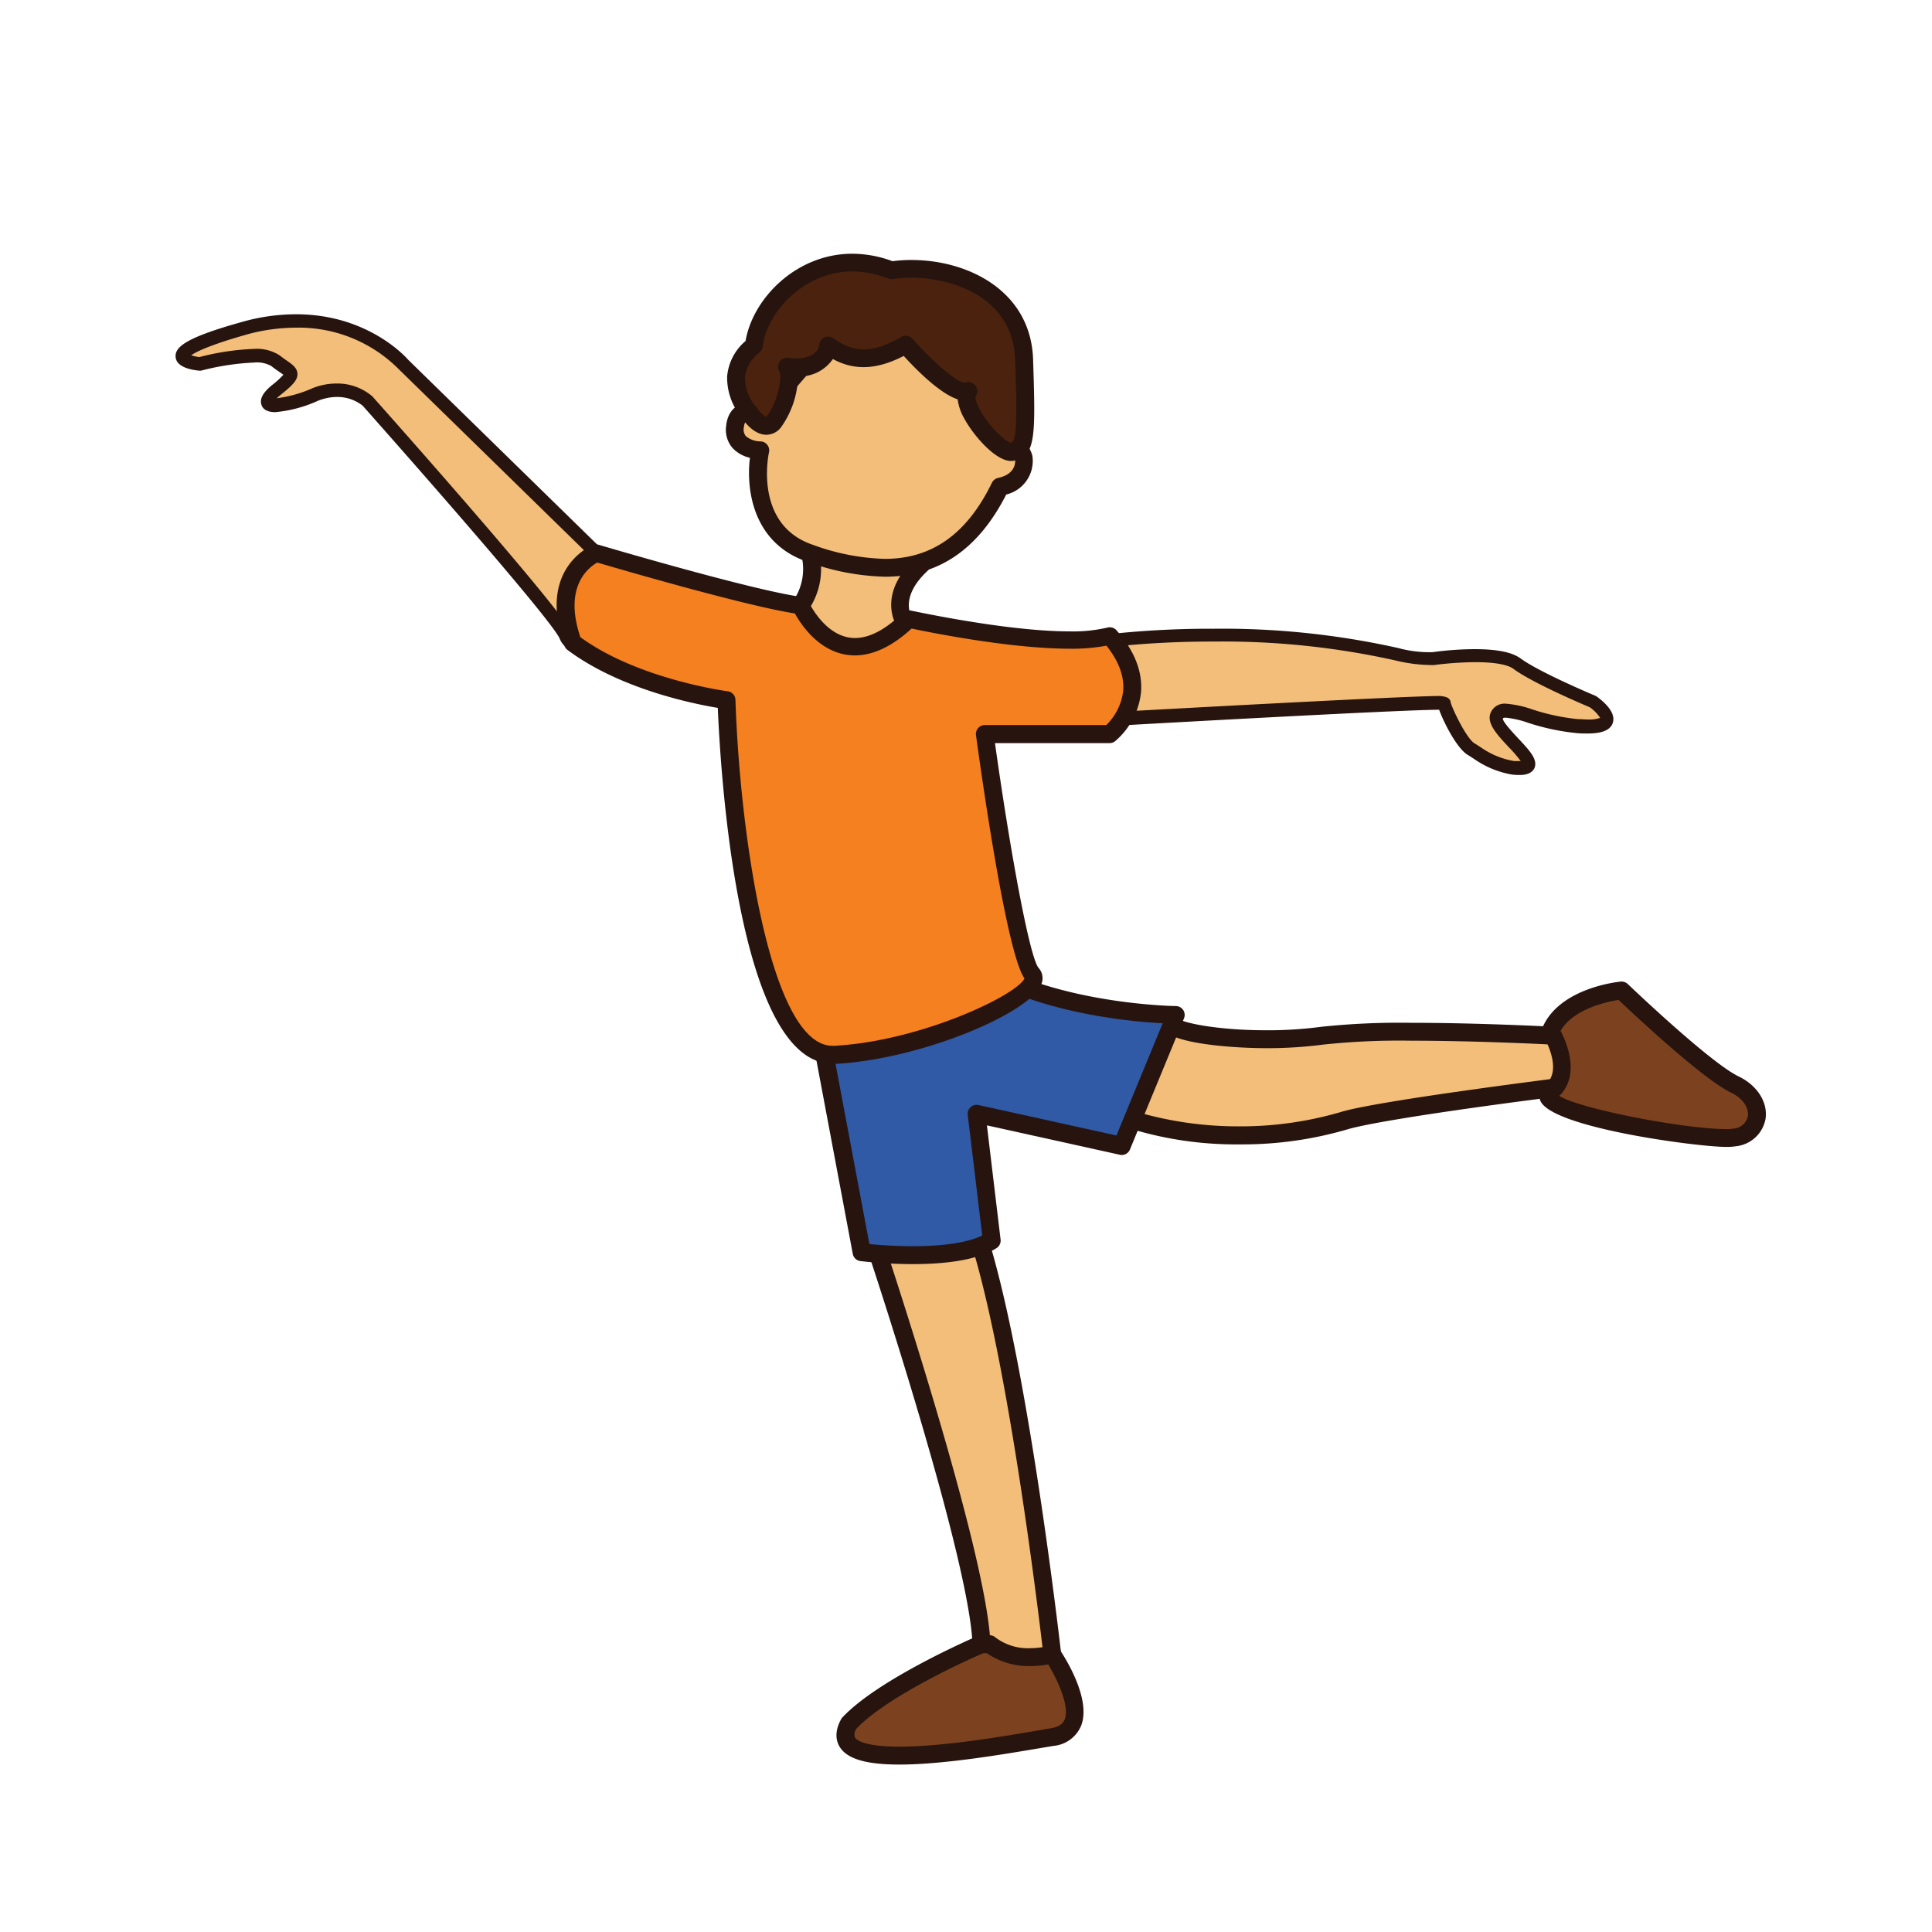
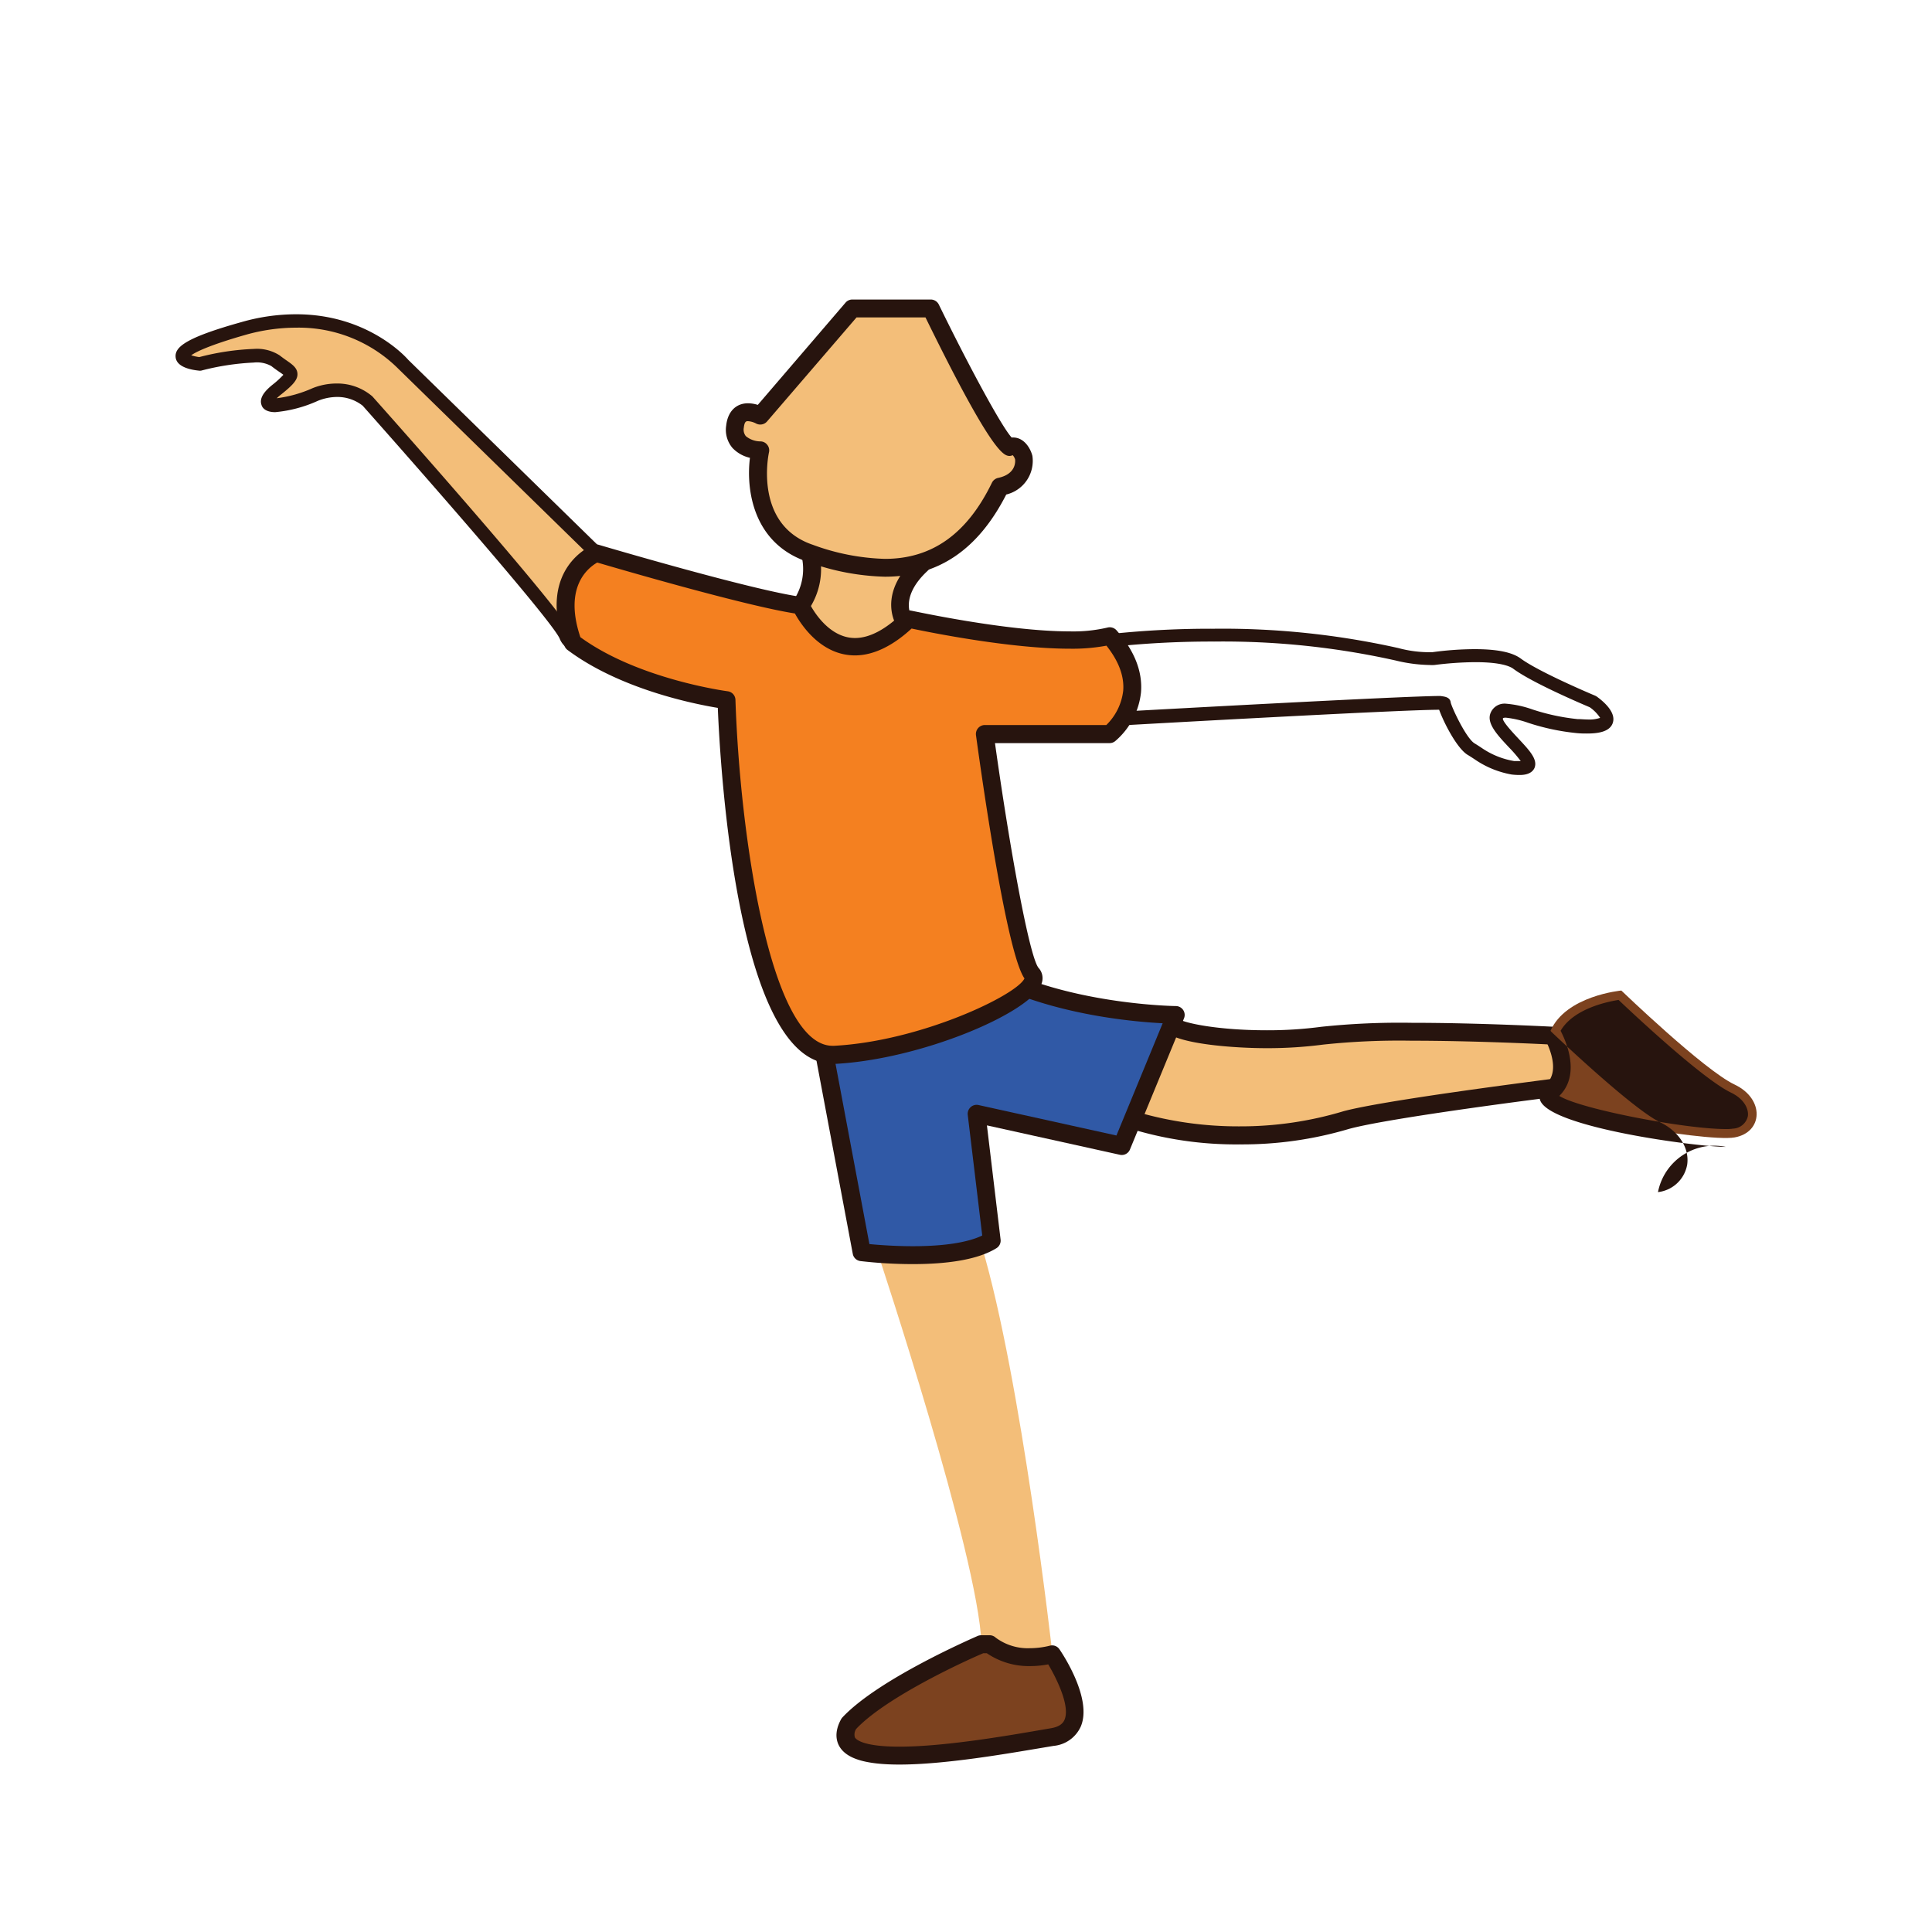
<svg xmlns="http://www.w3.org/2000/svg" id="dance_therapy" data-name="dance therapy" viewBox="0 0 300 300">
  <defs>
    <style>.cls-1{fill:#f3be79;}.cls-2{fill:#27140e;}.cls-3{fill:#3059a6;}.cls-4{fill:#f48020;}.cls-5{fill:#7c421f;}.cls-6{fill:#4b220d;}</style>
  </defs>
  <title>dance therapy</title>
  <path class="cls-1" d="M136.41,194.9s15.46,46.48,16,60.37l2.88,8.65,8.13-7.08s-4.8-42.7-11-63.43-9.66-13.91-9.66-13.91Z" />
-   <path class="cls-2" d="M155.28,265.31a1.49,1.49,0,0,1-.36-.05,1.36,1.36,0,0,1-.95-.9l-2.89-8.65a1.78,1.78,0,0,1-.07-.39c-.51-13.54-15.77-59.52-15.92-60a1.33,1.33,0,0,1,0-1l6.29-15.4a3.35,3.35,0,0,1,2.86-1.94c2,0,5.1,1.66,9.42,16,6.21,20.61,11.05,63.25,11.1,63.68a1.38,1.38,0,0,1-.47,1.2L156.2,265A1.43,1.43,0,0,1,155.28,265.31Zm-1.5-10.3,2.16,6.5,6-5.23c-.67-5.7-5.22-43.57-10.92-62.47-4.18-13.83-6.73-14-6.76-14s-.26.18-.34.32l-6,14.81C139.62,200.2,153.15,241.48,153.78,255Z" />
  <path class="cls-1" d="M175.82,173.9a58.34,58.34,0,0,0,33.21,0c6.4-1.74,32.37-5,32.37-5l7.48-6.45-7.73-1.64s-25.57-1.38-35.79,0-22-.08-23.44-1.71-15,2.3-15,2.3Z" />
  <path class="cls-2" d="M192.5,177.7h0a56,56,0,0,1-17.14-2.49,1.34,1.34,0,0,1-.67-.5l-8.91-12.49a1.39,1.39,0,0,1,.74-2.14c.39-.11,9.52-2.75,13.7-2.75a3.49,3.49,0,0,1,2.72.84c.74.64,6,1.81,13.75,1.81a63.1,63.1,0,0,0,8.48-.54,116.32,116.32,0,0,1,14-.62c10.52,0,21.93.61,22,.61l.21,0,7.74,1.64a1.4,1.4,0,0,1,.62,2.41L242.3,170a1.38,1.38,0,0,1-.73.32c-.26,0-25.94,3.25-32.18,5A58,58,0,0,1,192.5,177.7Zm-15.82-5a56,56,0,0,0,15.82,2.2h0a55.29,55.29,0,0,0,16.12-2.35c6.09-1.65,28.71-4.54,32.19-5l5-4.35-4.88-1c-1.19-.06-11.89-.6-21.79-.6a112.29,112.29,0,0,0-13.64.6,66.89,66.89,0,0,1-8.85.56c-4.51,0-13.48-.55-15.67-2.58a3.14,3.14,0,0,0-.8-.07c-2.72,0-8.15,1.34-11,2.11Z" />
  <path class="cls-3" d="M133.79,194.44s14.41,1.84,20.18-1.83L151.61,173l22.55,5,8.39-20.36s-13.9-.09-25.69-5.07S128,148.83,128,148.83v14.95Z" />
  <path class="cls-2" d="M141.71,196.29h0a70.69,70.69,0,0,1-8.1-.47,1.38,1.38,0,0,1-1.19-1.12L126.65,164a2.28,2.28,0,0,1,0-.26V148.83a1.39,1.39,0,0,1,1.28-1.39c.08,0,2.11-.16,5.27-.16,6.79,0,16.51.69,24.22,3.94,11.39,4.81,25,5,25.16,5a1.38,1.38,0,0,1,1.27,1.91l-8.39,20.36a1.37,1.37,0,0,1-1.58.82l-20.63-4.56,2.12,17.72a1.38,1.38,0,0,1-.63,1.34C152.1,195.45,147.72,196.29,141.71,196.29ZM135,193.18c1.34.13,3.9.33,6.75.33,4.82,0,8.52-.57,10.77-1.66l-2.25-18.74a1.4,1.4,0,0,1,.45-1.19,1.37,1.37,0,0,1,1.23-.33l21.41,4.73,7.18-17.43c-4.34-.22-14.82-1.16-24.18-5.12-7.66-3.23-17.79-3.71-23.14-3.71-1.59,0-2.89,0-3.77.08v13.51Z" />
-   <path class="cls-1" d="M172.91,99.45s23-2.8,44,2.19a18.79,18.79,0,0,0,5.64.65s10-1.44,13,.79,11.8,5.9,11.8,5.9,6.29,4.45-2.5,3.8c-6.38-.48-11.53-3.93-12.45-1.57s9.58,8.81,2.51,8c-4-1-4.39-1.68-6.44-2.91-1.79-1.08-4.2-6.69-4.2-7.08s-49.91,2.38-49.91,2.38l-11.83-6.45Z" />
  <path class="cls-2" d="M235.91,120.34a10.49,10.49,0,0,1-1.16-.07,14.55,14.55,0,0,1-5.76-2.36c-.32-.21-.68-.45-1.1-.7-1.65-1-3.7-5-4.42-7-6.2,0-48.66,2.39-49.1,2.42a1.14,1.14,0,0,1-.55-.13L162,106.09a1,1,0,0,1-.55-.91,1.07,1.07,0,0,1,.54-.92l10.41-5.73a1.29,1.29,0,0,1,.38-.12,146.18,146.18,0,0,1,15.7-.78,124.94,124.94,0,0,1,28.65,3,18.53,18.53,0,0,0,5.3.64,49.48,49.48,0,0,1,6.57-.47c3.48,0,5.81.48,7.13,1.45,2.88,2.13,11.49,5.75,11.58,5.78l.2.11c.94.67,3.07,2.4,2.53,4.09-.47,1.49-2.52,1.67-4,1.67-.49,0-1,0-1.67-.07a35.07,35.07,0,0,1-7.44-1.58,15.28,15.28,0,0,0-3.5-.81c-.41,0-.44.08-.47.15,0,.52,1.6,2.22,2.45,3.13,1.76,1.88,3,3.23,2.46,4.54C237.77,120.34,236.37,120.34,235.91,120.34Zm-10.64-11.23c.27,1,2.43,5.55,3.7,6.32.45.27.82.52,1.17.75a12.53,12.53,0,0,0,5,2c.29,0,.72,0,1,0a21.64,21.64,0,0,0-1.83-2.13c-1.79-1.91-3.49-3.72-2.87-5.3a2.33,2.33,0,0,1,2.41-1.48,16.15,16.15,0,0,1,4.1.89,33.17,33.17,0,0,0,7,1.5c.57,0,1.08.06,1.52.06a5.32,5.32,0,0,0,2-.25,6,6,0,0,0-1.62-1.65c-1.08-.46-9-3.82-11.9-6-.53-.38-2-1-5.89-1a52.74,52.74,0,0,0-6.32.44,6,6,0,0,1-.76,0,23.67,23.67,0,0,1-5.27-.7,123,123,0,0,0-28.17-2.94,145.67,145.67,0,0,0-15.25.75l-8.57,4.71,9.9,5.39c4.15-.23,43.5-2.4,49.05-2.4C224.13,108.16,225.18,108.16,225.27,109.11Z" />
  <path class="cls-1" d="M94.46,97.31s-4.67,5.42-6.63,1.36S57.1,62.31,57.1,62.31A7.77,7.77,0,0,0,49,61.26c-6.82,2.7-9.31,1.88-5.9-.83S45.3,58,42.81,56s-11.8.52-11.8.52-9.3-.92,6.82-5.5,24.78,5.5,24.78,5.5l30,29.37,10.49,9.3Z" />
  <path class="cls-2" d="M89.89,101.22a3.25,3.25,0,0,1-3-2.1C85.33,95.89,64.3,72,56.32,63h0a6.34,6.34,0,0,0-4-1.36,8.11,8.11,0,0,0-2.94.59A20.53,20.53,0,0,1,42.74,64c-1.44,0-2-.62-2.14-1.14-.43-1.23.83-2.42,1.83-3.21A13.43,13.43,0,0,0,44,58.2c-.17-.14-.43-.32-.65-.47s-.77-.53-1.22-.89a4.58,4.58,0,0,0-2.75-.54,39.22,39.22,0,0,0-8.14,1.25,1.14,1.14,0,0,1-.37,0c-1.29-.13-3.47-.57-3.6-2.11s1.53-3,10.24-5.43A30.62,30.62,0,0,1,46,48.8c11.2,0,17.14,6.78,17.39,7.07L93.35,85.16l10.45,9.27a1.05,1.05,0,0,1-.44,1.8l-8.34,2C94.28,99,92.06,101.22,89.89,101.22ZM52.29,59.55a8.37,8.37,0,0,1,5.53,2c1.24,1.38,28.93,32.51,30.94,36.65.45.93.92.93,1.13.93,1.17,0,2.94-1.54,3.78-2.51a1,1,0,0,1,.55-.33l6.71-1.63-9-8L61.88,57.29A21.89,21.89,0,0,0,46,50.88,28.89,28.89,0,0,0,38.11,52c-5.74,1.64-7.74,2.68-8.42,3.17a7.28,7.28,0,0,0,1.25.28,39.31,39.31,0,0,1,8.48-1.27,6.52,6.52,0,0,1,4,1c.42.33.8.6,1.12.82.87.61,1.62,1.13,1.65,2.06s-.72,1.74-2.51,3.17c-.31.24-.54.45-.71.61a19.72,19.72,0,0,0,5.58-1.57A10.08,10.08,0,0,1,52.29,59.55Z" />
  <path class="cls-1" d="M125.79,85.91A10,10,0,0,1,124.35,94c-2.76,3.8,7.47,12.85,7.47,12.85l8.52-5V96.39s-2.49-3.8,2.62-8.65-5.77-14-5.77-14Z" />
  <path class="cls-2" d="M131.82,108.27a1.39,1.39,0,0,1-.92-.35c-1.86-1.65-11-10.11-7.68-14.7a8.67,8.67,0,0,0,1.24-6.92,1.38,1.38,0,0,1,.32-1.34l11.4-12.19a1.4,1.4,0,0,1,1.91-.12c.76.65,7.47,6.45,7.62,11.76a5.61,5.61,0,0,1-1.79,4.34c-4.14,3.92-2.48,6.78-2.41,6.9a1.52,1.52,0,0,1,.22.74v5.51a1.39,1.39,0,0,1-.69,1.2l-8.52,5A1.37,1.37,0,0,1,131.82,108.27Zm-4.52-22a11.23,11.23,0,0,1-1.83,8.53c-1.23,1.7,2.82,6.84,6.53,10.32L139,101.1V96.74c-.61-1.28-1.9-5.31,3.05-10a2.81,2.81,0,0,0,.94-2.24c-.09-2.94-3.53-6.8-5.66-8.83Z" />
  <path class="cls-4" d="M124.35,94s5.76,12.85,16.78,2.1c0,0,22.54,5,31.19,2.62,7.87,8.91,0,15.21,0,15.21h-19.4s4.72,34.34,7.34,37.23S144.53,163,129.59,163.77s-16.78-55.06-16.78-55.06S98.39,106.88,89,99.8c-3.93-11,3.67-13.89,3.67-13.89S116.48,93,124.35,94Z" />
  <path class="cls-2" d="M129.28,165.17c-14.79,0-17.43-45.81-17.82-55.25-3.69-.61-15.19-2.9-23.34-9a1.36,1.36,0,0,1-.47-.64C83.3,88.12,92,84.64,92.13,84.61a1.43,1.43,0,0,1,.89,0c.24.07,23.84,7.06,31.51,8.09a1.35,1.35,0,0,1,1.08.8c0,.06,2.59,5.57,7.15,5.57,2.26,0,4.75-1.31,7.4-3.89a1.37,1.37,0,0,1,1.26-.37c.15,0,14.72,3.23,24.66,3.23a23.27,23.27,0,0,0,5.88-.59,1.41,1.41,0,0,1,1.41.42c2.8,3.18,4.08,6.44,3.8,9.69a11.59,11.59,0,0,1-4,7.52,1.36,1.36,0,0,1-.87.31h-17.8c2.25,16.09,5.33,33.18,6.77,34.91a2.37,2.37,0,0,1,.4,2.59c-1.84,4.48-18.72,11.61-32,12.31ZM90.12,98.94c9,6.56,22.73,8.38,22.87,8.4a1.38,1.38,0,0,1,1.21,1.33c.68,20.77,5.38,53.72,15.08,53.72h.24c13.45-.71,28.39-7.88,29.56-10.46-2.7-3.81-6.43-29.77-7.53-37.77a1.4,1.4,0,0,1,1.37-1.58h18.87a8.87,8.87,0,0,0,2.62-5.32c.18-2.25-.69-4.59-2.6-7a28.93,28.93,0,0,1-5.73.47c-9.08,0-21.4-2.47-24.53-3.13-3,2.77-6,4.17-8.79,4.17h0c-5.24,0-8.32-4.69-9.33-6.51-7.87-1.24-27.21-6.89-30.69-7.91C91.44,88.1,87.45,91,90.12,98.94Z" />
  <path class="cls-5" d="M153.71,255.27s3.41,3.14,9.7,1.57c0,0,7.86,11.53,0,12.85s-36.43,6.81-31.59-2.1c5.48-5.84,20.58-12.32,20.58-12.32Z" />
  <path class="cls-2" d="M139.66,274c-5.21,0-8.17-.89-9.3-2.79-.49-.83-.85-2.24.24-4.24a1.54,1.54,0,0,1,.21-.29c5.61-6,20.41-12.38,21-12.65a1.46,1.46,0,0,1,.55-.11h1.31a1.38,1.38,0,0,1,.94.37,8.34,8.34,0,0,0,5.33,1.64,13,13,0,0,0,3.09-.39,1.36,1.36,0,0,1,1.48.56c.54.78,5.14,7.73,3.31,12a5.14,5.14,0,0,1-4.22,3l-1.85.31C156.54,272.28,146.77,274,139.66,274Zm-6.7-5.55a1.57,1.57,0,0,0-.21,1.34c.19.33,1.29,1.43,6.91,1.43,6.87,0,16.49-1.65,21.66-2.54l1.86-.32c1.5-.25,1.93-.88,2.12-1.32.85-2-1-6-2.53-8.6a15,15,0,0,1-2.79.27h0a11.58,11.58,0,0,1-6.75-2h-.54C150.71,257.53,137.89,263.29,133,268.41Z" />
  <path class="cls-5" d="M240.75,160.1s3.93,6.29,0,9.44,24.12,7.86,28.58,7.08,4.71-6,0-8.22-17.57-14.59-17.57-14.59S243.12,154.6,240.75,160.1Z" />
-   <path class="cls-2" d="M268,178.09h0c-4.38,0-27.36-3-28.85-7.25a2.09,2.09,0,0,1,.78-2.38c2.92-2.34-.27-7.57-.31-7.63a1.41,1.41,0,0,1-.1-1.28c2.66-6.19,11.78-7.09,12.17-7.13a1.41,1.41,0,0,1,1.08.39c.13.12,12.74,12.19,17.21,14.34,2.89,1.39,4.53,4,4.18,6.53a5.2,5.2,0,0,1-4.54,4.3A8.91,8.91,0,0,1,268,178.09Zm-25.84-7.9c3.18,2,19.41,5.13,25.84,5.13h0a6.56,6.56,0,0,0,1.13-.07,2.45,2.45,0,0,0,2.28-1.95c.14-1-.46-2.6-2.64-3.65-4.38-2.11-15-12.07-17.44-14.38-1.78.28-7,1.36-9,4.79C243.28,161.9,245.43,166.94,242.11,170.19Z" />
+   <path class="cls-2" d="M268,178.09h0c-4.38,0-27.36-3-28.85-7.25a2.09,2.09,0,0,1,.78-2.38c2.92-2.34-.27-7.57-.31-7.63a1.41,1.41,0,0,1-.1-1.28a1.41,1.41,0,0,1,1.08.39c.13.12,12.74,12.19,17.21,14.34,2.89,1.39,4.53,4,4.18,6.53a5.2,5.2,0,0,1-4.54,4.3A8.91,8.91,0,0,1,268,178.09Zm-25.84-7.9c3.18,2,19.41,5.13,25.84,5.13h0a6.56,6.56,0,0,0,1.13-.07,2.45,2.45,0,0,0,2.28-1.95c.14-1-.46-2.6-2.64-3.65-4.38-2.11-15-12.07-17.44-14.38-1.78.28-7,1.36-9,4.79C243.28,161.9,245.43,166.94,242.11,170.19Z" />
  <path class="cls-1" d="M118.05,64.54s-3.54-2-3.93,1.7,3.93,3.67,3.93,3.67-2.75,12.46,7.74,16,22.15,4.71,29.49-10.36c4.2-.92,3.67-4.46,3.67-4.46s-.52-2.23-2.1-1.7-12.32-21.5-12.32-21.5H132.34Z" />
  <path class="cls-2" d="M137.4,89.55a37.61,37.61,0,0,1-12.06-2.33c-8.35-2.82-9.52-11.08-8.89-16.13a5.36,5.36,0,0,1-2.69-1.51,4.33,4.33,0,0,1-1-3.48c.23-2.18,1.51-3.48,3.4-3.48a5.3,5.3,0,0,1,1.51.25L131.29,47a1.38,1.38,0,0,1,1.05-.49h12.19a1.4,1.4,0,0,1,1.25.78c4.39,9,9.64,18.82,11.31,20.65,1.92-.15,2.95,1.74,3.22,2.85a5.37,5.37,0,0,1-4.06,6C151.87,85.36,145.7,89.55,137.4,89.55ZM116.14,65.4c-.24,0-.53,0-.64,1a1.62,1.62,0,0,0,.32,1.33,3.61,3.61,0,0,0,2.24.81,1.34,1.34,0,0,1,1.07.52,1.36,1.36,0,0,1,.28,1.16c-.1.46-2.34,11.29,6.82,14.38a35,35,0,0,0,11.17,2.18c7.32,0,12.76-3.87,16.63-11.83a1.41,1.41,0,0,1,1-.75c2.84-.62,2.62-2.66,2.59-2.89a1.83,1.83,0,0,0-.36-.63,1.53,1.53,0,0,1-.44.12c-.92,0-2.66-.16-13.11-21.51H133L119.11,65.44a1.39,1.39,0,0,1-1.73.31A3.14,3.14,0,0,0,116.14,65.4Z" />
-   <path class="cls-6" d="M150.3,60.74c-1.57,2.36,4.72,9.83,6.82,9.44S159.35,68,159,55.89,145.58,40.81,138.37,42C127.1,37.54,117.92,46.32,117,53.66c-5.77,4.85-.77,10.35-.77,10.35s2.21,3.55,3.91,1.45,3-7.08,2-8.52c4.06.65,6.29-1.32,6.42-3.28,3.28,2.36,6.83,2.88,12.06-.13C140.6,53.53,147.81,61.79,150.3,60.74Z" />
-   <path class="cls-2" d="M157,71.58c-2.41,0-5.83-3.92-7.29-6.63a7.86,7.86,0,0,1-1-2.94c-2.8-.91-6.51-4.68-8.38-6.74-4.17,2.14-7.63,2.31-11,.48a6.27,6.27,0,0,1-5.41,2.7,14.22,14.22,0,0,1-2.63,7.88,2.87,2.87,0,0,1-2.29,1.18c-1.93,0-3.41-2-3.82-2.66a9.66,9.66,0,0,1-2.27-6.4,8.12,8.12,0,0,1,2.86-5.5c1.13-6.64,7.9-13.55,16.57-13.55a18,18,0,0,1,6.25,1.16,21.11,21.11,0,0,1,2.93-.19c8.87,0,18.57,4.84,18.9,15.47.37,11.86.47,15-3,15.7A1.87,1.87,0,0,1,157,71.58Zm-6.62-12.25a1.37,1.37,0,0,1,1.06.51,1.41,1.41,0,0,1,.07,1.67c-.06.13-.06.84.73,2.26,1.46,2.64,3.95,4.84,4.73,5,.91-.3,1-3.41.66-12.86-.31-10.09-10.28-12.79-16.12-12.79a18.35,18.35,0,0,0-2.86.22,1.34,1.34,0,0,1-.74-.08,15.28,15.28,0,0,0-5.58-1.11c-7.33,0-13.21,6.15-13.9,11.66a1.34,1.34,0,0,1-.48.89,5.69,5.69,0,0,0-2.27,3.89,6.87,6.87,0,0,0,1.64,4.48,1.57,1.57,0,0,1,.15.19c.48.77,1.24,1.44,1.52,1.45,0,0,0,0,.13-.15,1.52-1.87,2.41-6,1.92-6.84a1.47,1.47,0,0,1,0-1.54,1.4,1.4,0,0,1,1.34-.64,7.51,7.51,0,0,0,1.31.12c2.21,0,3.44-1.07,3.51-2.11A1.38,1.38,0,0,1,128,52.4a1.41,1.41,0,0,1,1.4.13c3.32,2.39,6.27,2.26,10.56-.21a1.39,1.39,0,0,1,1.74.3c2.88,3.29,6.84,6.82,8.16,6.82A1.39,1.39,0,0,1,150.33,59.33Z" />
</svg>